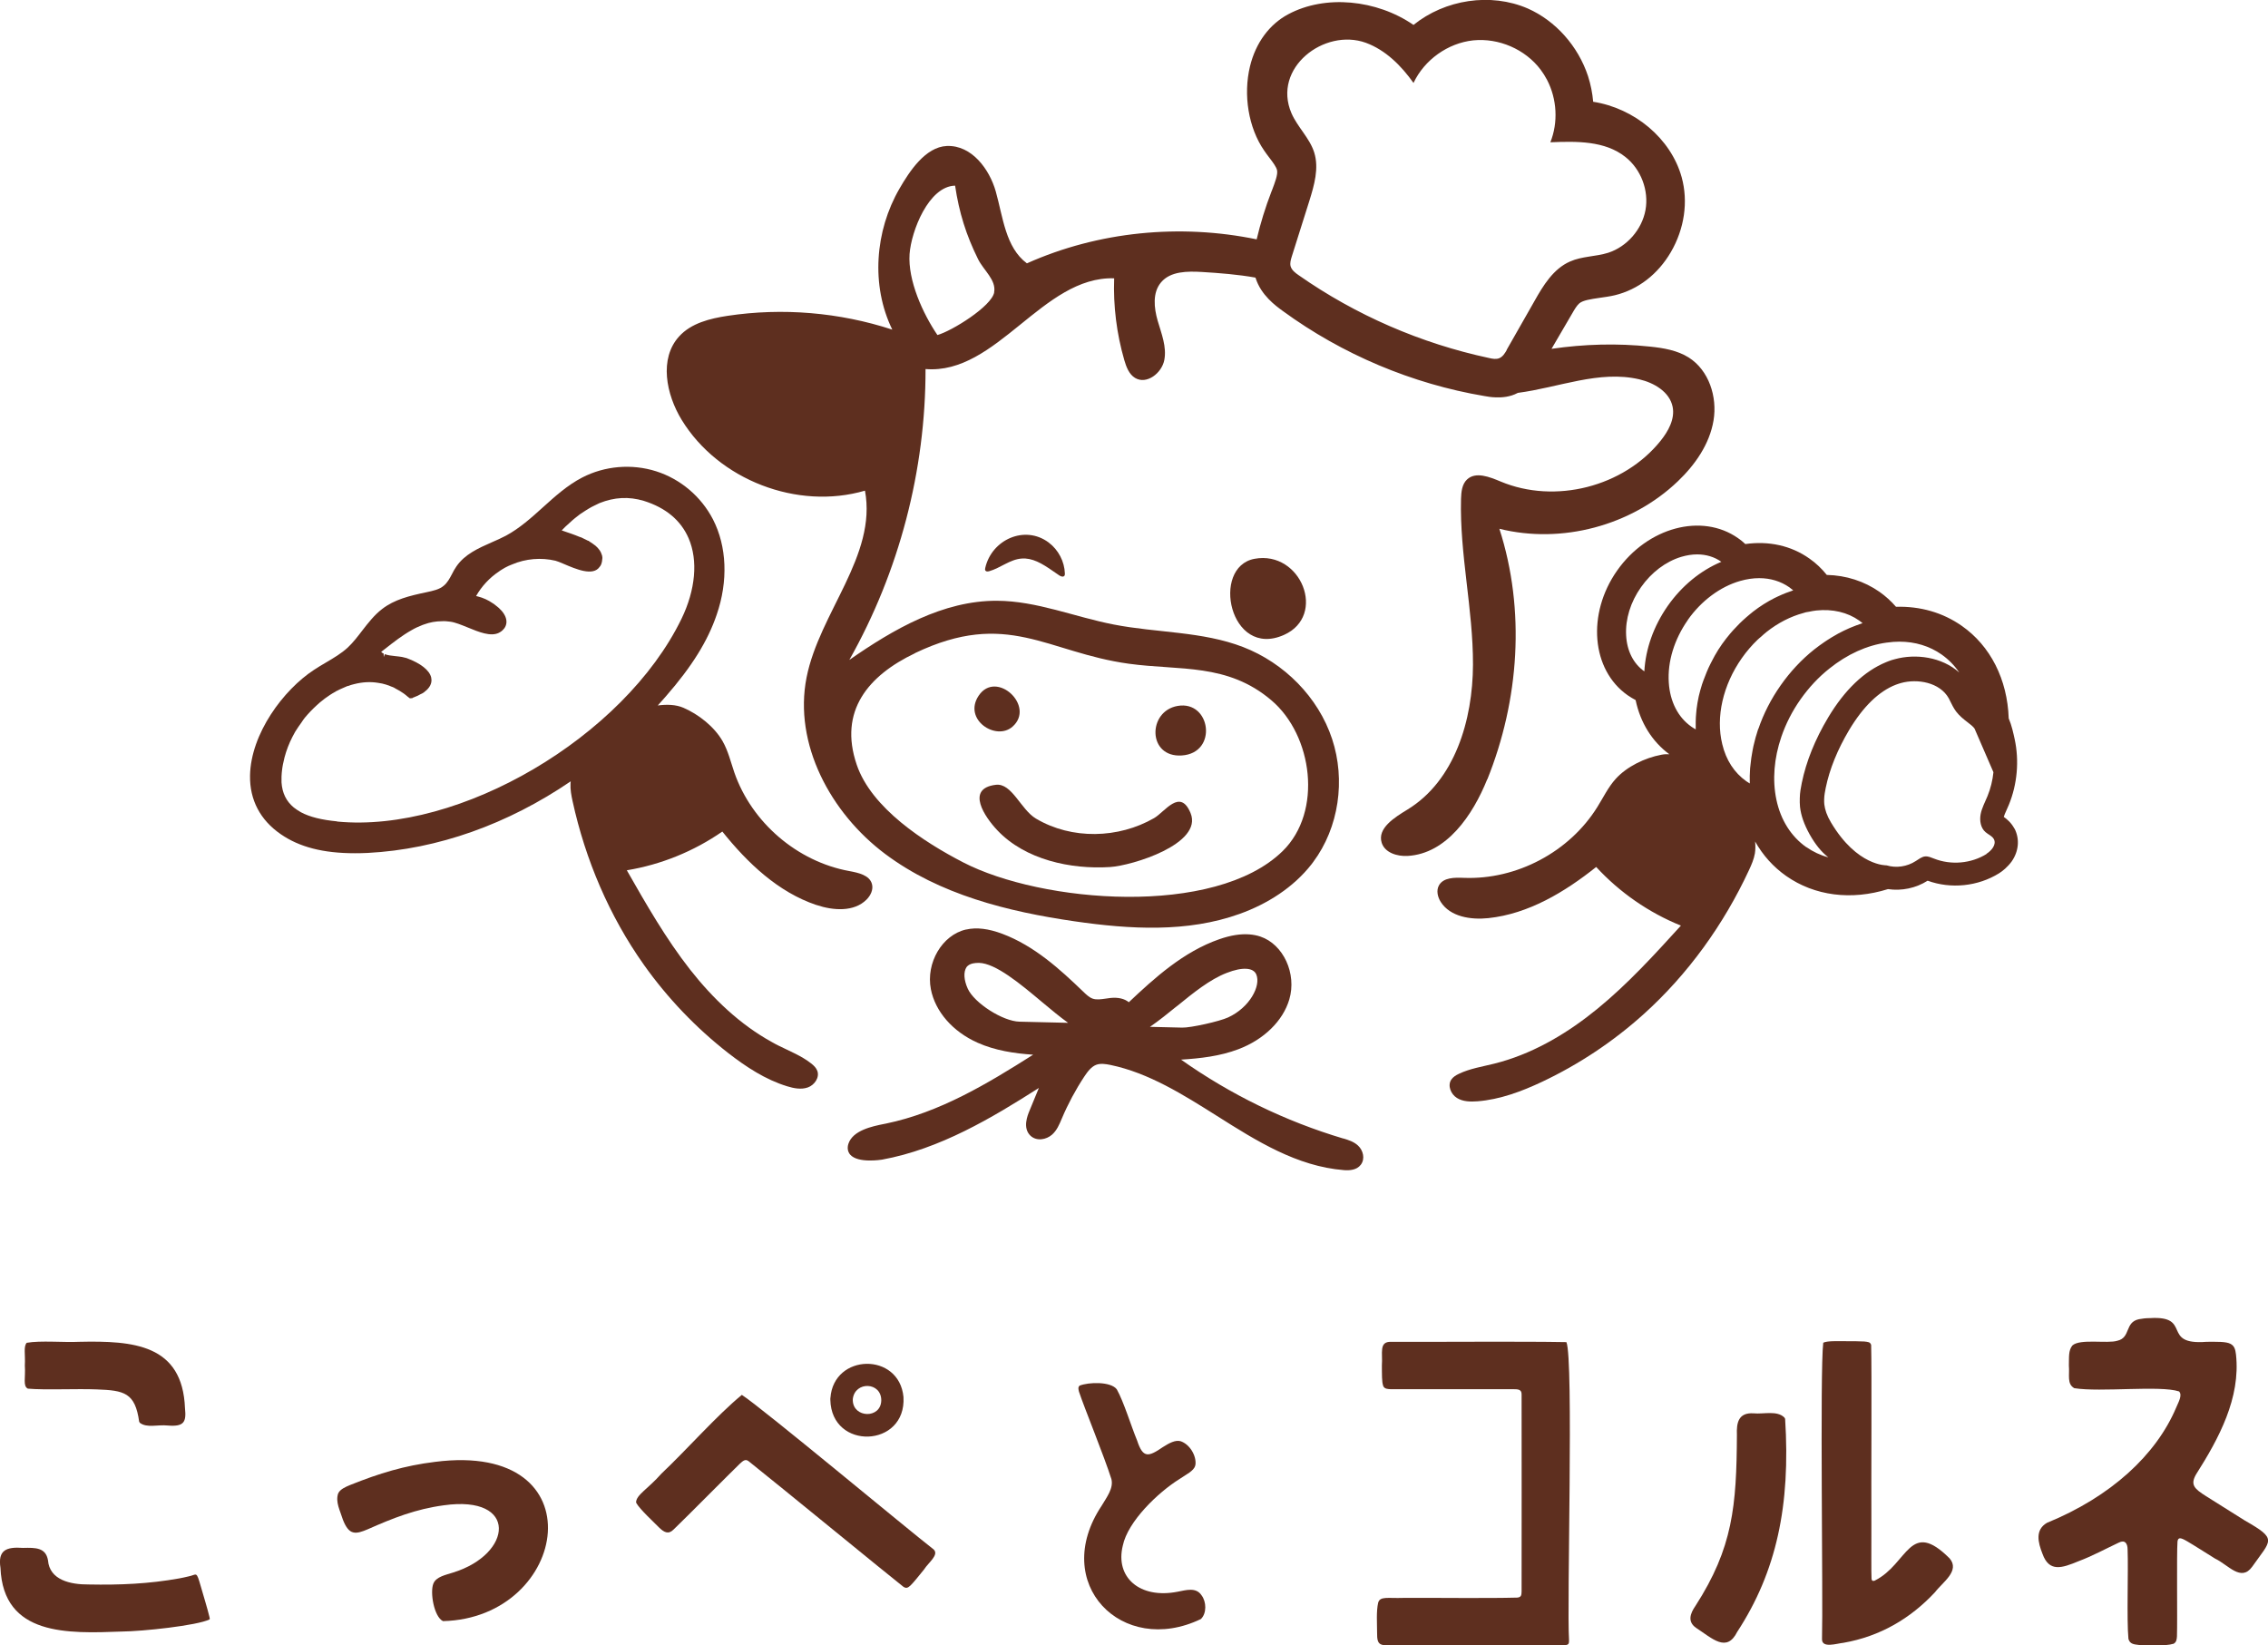
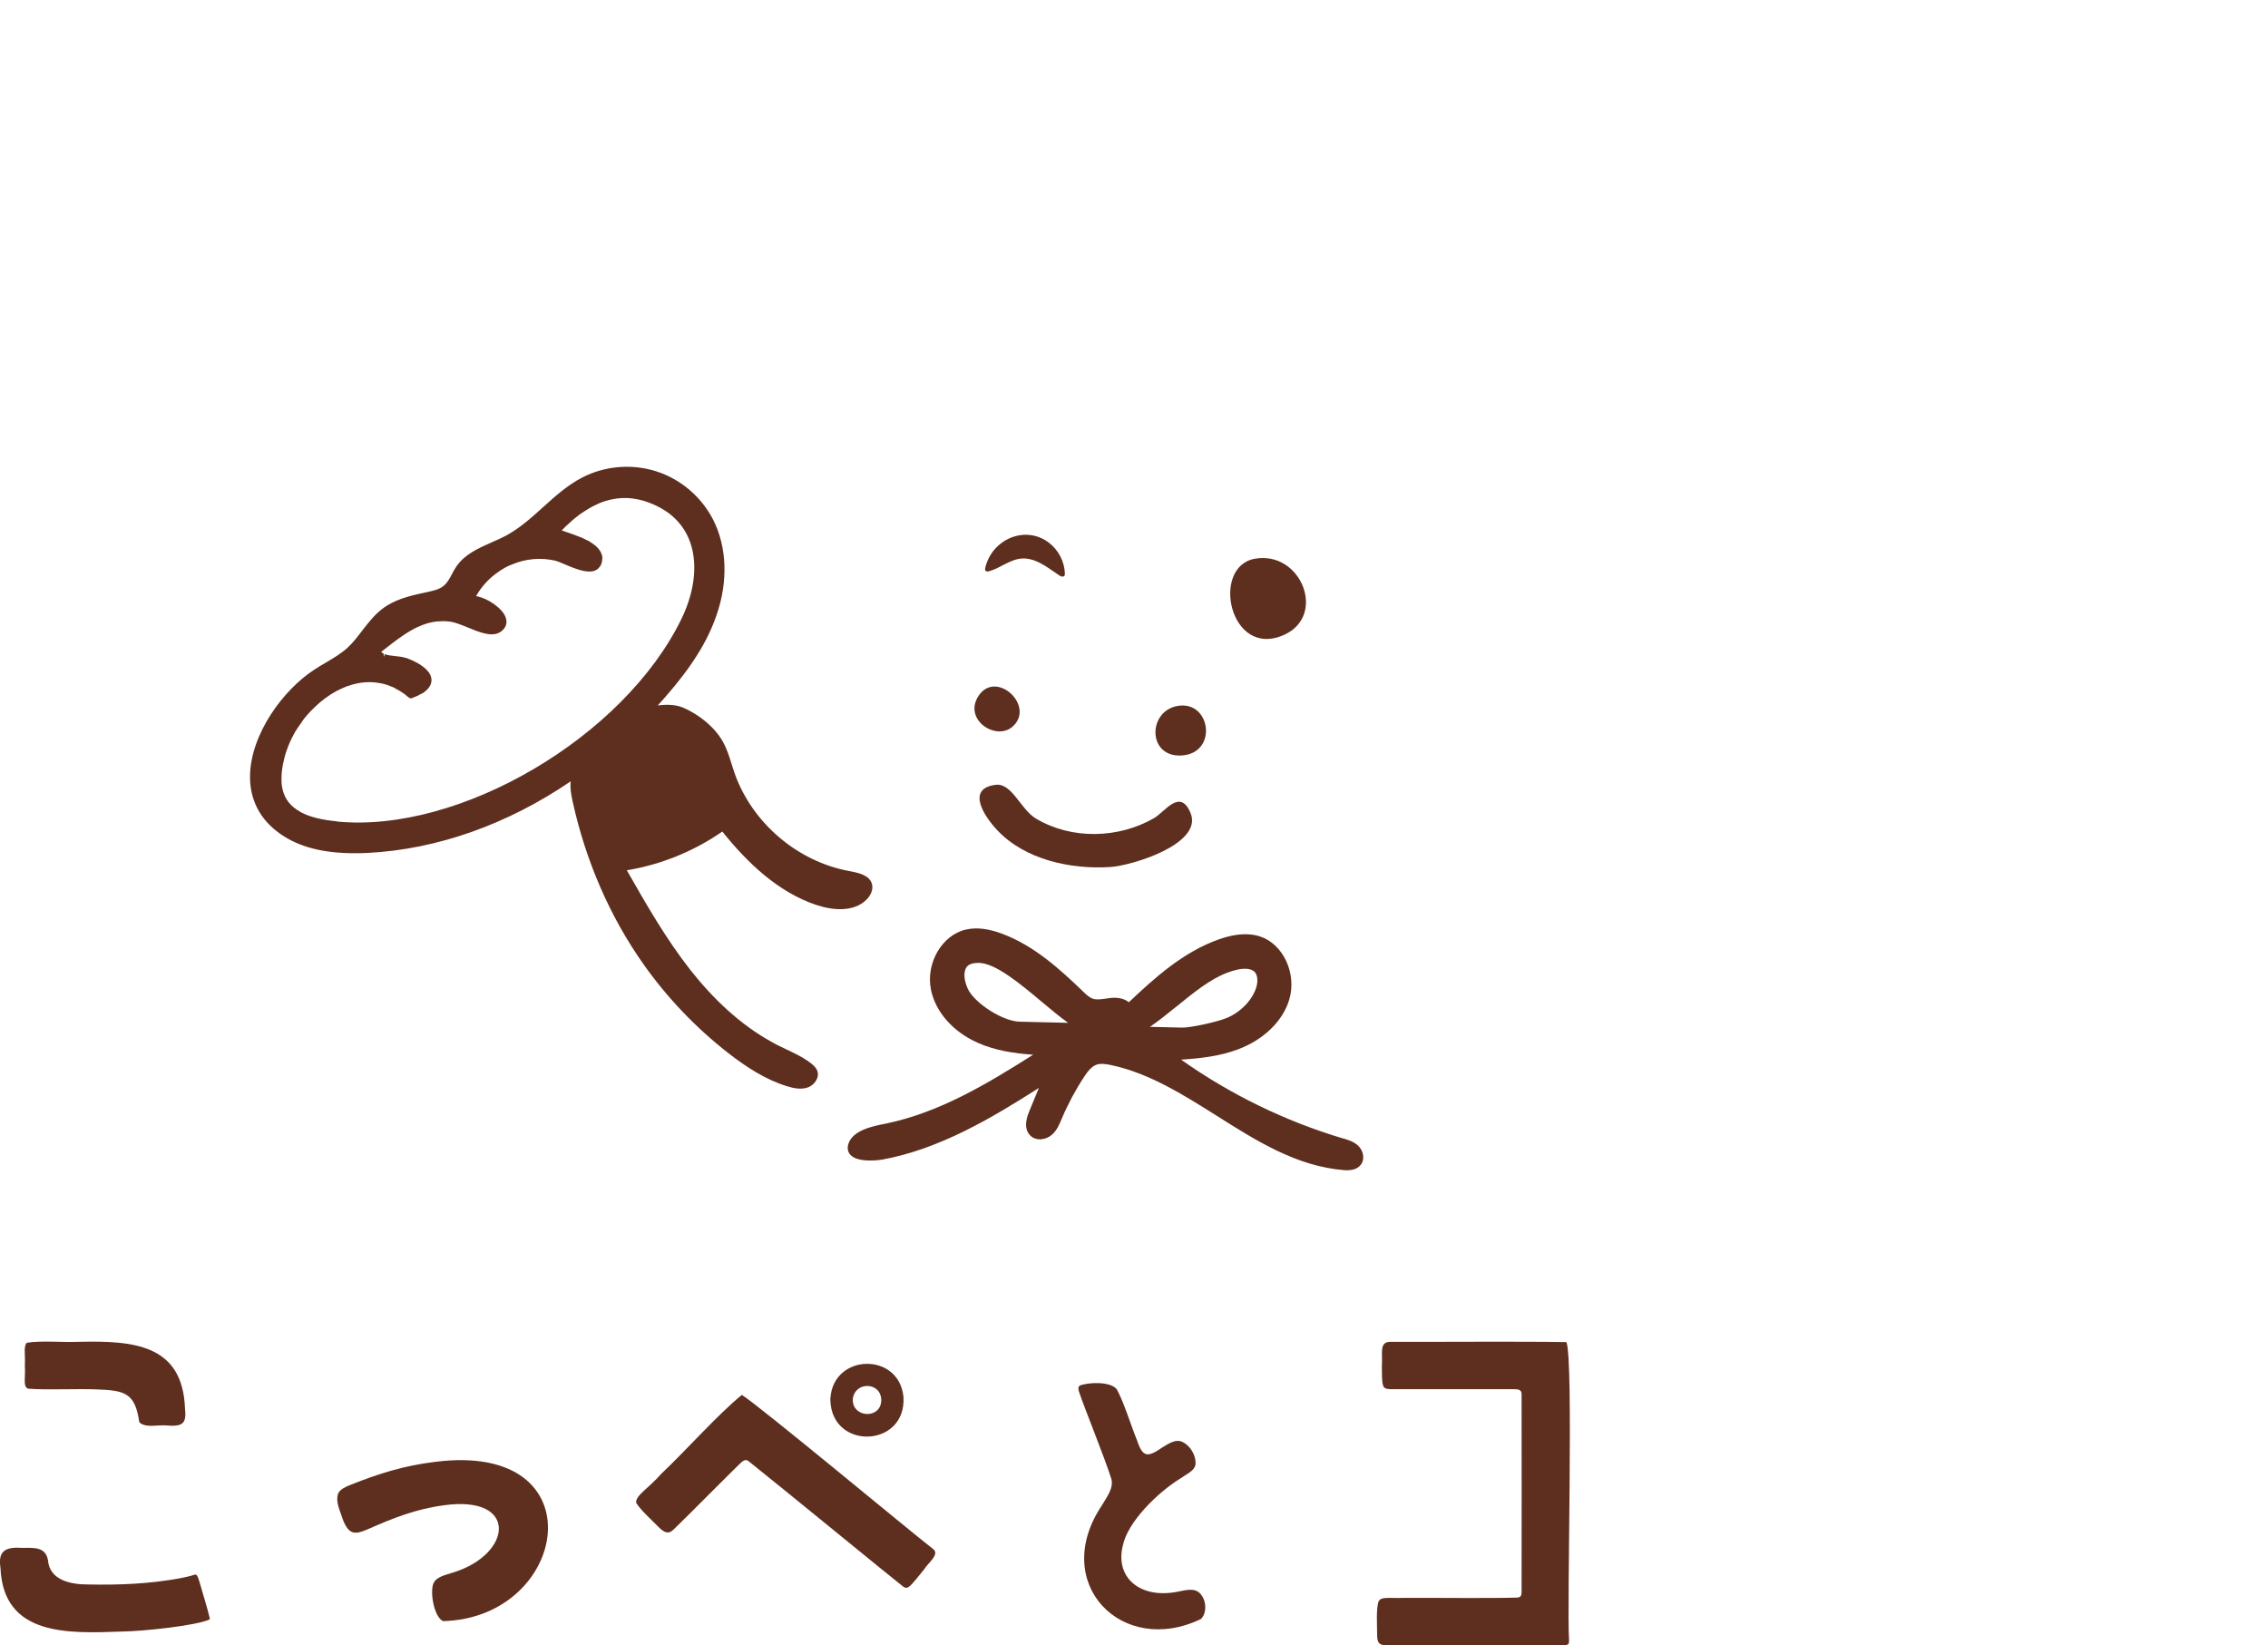
<svg xmlns="http://www.w3.org/2000/svg" id="_レイヤー_2" data-name="レイヤー 2" viewBox="0 0 293.98 213.25">
  <defs>
    <style>
      .cls-1 {
        fill: #5e2f1f;
      }
    </style>
  </defs>
  <g id="DESIGN">
    <g>
      <g>
        <path class="cls-1" d="M27.19,209.7c0,.09,0,.14-.03.18-1.62.8-8.74,1.55-11.38,1.57-6.99.26-15.35.6-15.72-8.26-.35-2.27.72-2.74,2.92-2.58,1.63-.04,2.95-.05,3.24,1.6.2,2.56,2.89,3.16,5.29,3.14,4,.08,7.81-.08,11.74-.79.41-.08.8-.16,1.16-.25,1.14-.21,1.01-.83,1.63,1.33.34,1.2.86,2.86,1.12,3.96v.1ZM18.04,184.26c-.52-3.77-1.94-4.06-5.48-4.19-2.57-.11-6.76.1-8.95-.1-.67-.34-.28-1.39-.39-3,.08-1.47-.2-2.42.24-2.94,1.79-.32,4.79-.03,6.83-.13,6.98-.15,13.37.31,13.69,8.62.19,1.78-.13,2.4-2.22,2.23-1.34-.14-2.71.35-3.63-.35l-.09-.15Z" />
        <path class="cls-1" d="M43.92,193.4c.27-.41.81-.67,1.46-.94,3.82-1.53,7.03-2.51,11.01-3,21.24-2.73,17.4,20.24,1.03,20.64-1.17-.56-1.71-3.76-1.24-4.88.37-.89,1.62-1.11,2.53-1.41,7.77-2.39,8.5-10.09-1.19-8.72-3.64.49-6.56,1.65-9.86,3.11-.73.31-1.36.53-1.87.4-.57-.12-.99-.74-1.34-1.64-.37-1.2-.99-2.28-.62-3.4l.09-.16Z" />
        <path class="cls-1" d="M82.45,194.72c0-.98,1.52-1.73,3.29-3.74,3.24-3.06,7.25-7.61,10.42-10.2,2.54,1.62,21.72,17.61,24.85,20.02.77.7-.7,1.74-1.23,2.6-.69.85-1.36,1.7-1.76,2.08-.35.32-.56.4-.92.17-1.97-1.54-15.98-13.03-20.08-16.29-.44-.33-.77.03-1.12.34-1.49,1.44-6.87,6.88-8.58,8.52-.68.69-1.24.39-1.94-.3-.77-.78-2.38-2.26-2.88-3.09l-.04-.11ZM107.64,181.18c.41-5.79,8.91-5.97,9.47-.13.39,6.6-9.34,6.96-9.48.37v-.24ZM110.54,181.5c.07,2.28,3.62,2.4,3.69.02.04-2.44-3.42-2.55-3.69-.2v.17Z" />
        <path class="cls-1" d="M154.93,189.96c-.22.7-1.16,1.12-2.02,1.71-2.84,1.77-6.72,5.52-7.37,8.64-1.02,4.11,2.19,6.94,7.1,5.98,1.08-.2,2.39-.63,3.11.47.63.83.68,2.33-.09,3.07-10.21,4.92-19.58-4.61-12.86-14.69.65-1.1,1.56-2.25,1.26-3.45-.93-2.95-3.52-9.26-4.2-11.32-.08-.32-.15-.58.08-.79,1.15-.46,4.04-.56,4.82.48.91,1.62,1.84,4.72,2.64,6.65.76,2.32,1.47,2.11,3.34.83.82-.52,1.6-.94,2.28-.76,1.17.38,2.06,1.84,1.94,3.02l-.05.18Z" />
        <path class="cls-1" d="M179.28,179.56c-.17-.44-.15-1.45-.16-2.59.13-1.62-.43-3.12,1.21-3.07,5.69.03,16.86-.07,22.71.04.95,2.25.04,34.14.34,38.6-.01.37.02.61-.42.66-.42.05-1.41.02-2.88.03h-19.12c-2.06.04-2.48.13-2.46-1.64,0-1.2-.12-2.75.14-3.88.24-.87,1.26-.55,3.24-.62,4.22-.03,10.78.07,14.82-.04.51-.07.51-.34.53-.79,0-3.41.02-22.53,0-25.53.02-.72-.54-.68-1.13-.69-2.79-.01-13.06,0-15.85,0-.37-.02-.75-.03-.93-.36l-.05-.12Z" />
-         <path class="cls-1" d="M231.39,183.89c.71,11.18-1.11,19.8-6.21,27.6-1.37,2.74-3.21.87-5.35-.53-1.12-.79-.75-1.85-.06-2.84,4.85-7.53,5.32-12.94,5.37-22.14-.07-1.6.2-2.94,2.17-2.81,1.27.13,3.05-.41,3.99.55l.1.18ZM243.04,204.83c4.3-2.16,4.46-8.06,9.67-2.86,1.39,1.62-.93,3.1-1.89,4.38-3.18,3.41-7.12,5.73-11.87,6.56-.86.08-2.81.76-2.78-.49.15-5.25-.29-34.55.16-38.4.51-.26,1.87-.2,2.71-.2,1.01,0,2.02,0,2.61.04.48.06.77.05.89.45.09,3.33,0,17.82.03,23.33.01,3.39-.03,6.07.02,6.98.03.21.12.32.35.25l.1-.03Z" />
-         <path class="cls-1" d="M281.69,213.04c-.91.31-3.35.19-4.44.15-.73-.08-1.18-.15-1.36-.79-.24-2.55,0-8.79-.11-11.58,0-.77-.33-1.3-1.13-.9-1.69.79-3.42,1.74-5.24,2.42-2.15.89-3.79,1.45-4.66-.96-.59-1.49-.98-3.11.58-4.02,8.27-3.38,14.15-8.79,16.75-14.94.26-.64.85-1.61.37-2.09-2.46-.81-10.16.13-13.58-.42-.98-.56-.59-1.67-.7-2.94.03-1.11-.07-1.94.45-2.59.98-.92,4.57-.21,5.84-.62,1.75-.4.92-2.39,2.79-2.79.47-.09.93-.14,1.43-.14,5.57-.35,1.35,3.54,7.35,3.07,1.33,0,2.51-.05,3.1.27.51.28.62.73.7,1.37.62,5.64-2.22,10.89-5.18,15.55-.76,1.34-.23,1.85,1.31,2.82,1.46.92,3.45,2.17,5.03,3.16,4.28,2.44,3.4,2.47.94,5.98-1.45,2.01-3.1-.25-4.82-1.06-1.1-.68-2.67-1.69-3.58-2.22-.87-.51-1.19-.57-1.28,0-.12,1.71,0,9.94-.07,12.31-.03.38-.06.7-.37.91l-.12.07Z" />
      </g>
      <g>
-         <path class="cls-1" d="M261.11,107.39c-.4-.76-.97-1.23-1.38-1.52.07-.24.2-.53.34-.84.11-.24.22-.49.32-.73,1.09-2.66,1.36-5.69.75-8.52-.17-.76-.37-1.74-.77-2.68-.17-5.04-2.36-9.38-6.07-11.98-2.46-1.73-5.39-2.57-8.54-2.48-.63-.73-1.35-1.38-2.13-1.93-1.99-1.39-4.33-2.14-6.84-2.2-.65-.81-1.4-1.53-2.25-2.12-2.37-1.68-5.27-2.31-8.31-1.88-.29-.28-.61-.54-.95-.77-4.69-3.29-11.72-1.41-15.67,4.21-3.94,5.61-3.33,12.86,1.36,16.15.34.23.69.45,1.04.63.61,2.91,2.12,5.36,4.37,7.02-.36-.02-.71,0-1.05.07-2.12.4-4.45,1.52-5.9,3.12-.97,1.07-1.6,2.4-2.37,3.63-3.61,5.83-10.47,9.47-17.32,9.2-1.19-.05-2.66-.06-3.23.99-.36.66-.16,1.5.24,2.13,1.23,1.93,3.89,2.34,6.17,2.1,5.2-.55,9.89-3.37,13.98-6.63,3.04,3.3,6.82,5.92,10.98,7.6-3.43,3.77-6.87,7.55-10.81,10.77-3.69,3.02-7.87,5.55-12.45,6.87-.31.09-.62.17-.93.25-1.55.39-3.15.63-4.59,1.32-.38.18-.76.41-.99.76-.5.77-.05,1.87.73,2.36.77.49,1.75.51,2.67.44,2.92-.23,5.73-1.28,8.38-2.53,4.78-2.26,9.23-5.22,13.16-8.76,5.77-5.2,10.39-11.64,13.66-18.68.32-.69.63-1.4.76-2.15.08-.51.08-1.03.03-1.55,1.01,1.79,2.36,3.3,4.03,4.47,3.68,2.58,8.44,3.19,13.19,1.7,1.77.26,3.62-.12,5.14-1.09,3.02,1.1,6.53.74,9.26-.96.46-.29,1.1-.8,1.64-1.54.91-1.31,1.06-2.88.37-4.25ZM213.14,87.01c-1.42-1-2.26-2.66-2.36-4.68-.11-2.09.57-4.31,1.93-6.23,1.35-1.92,3.2-3.32,5.21-3.93.71-.21,1.4-.32,2.06-.32,1.16,0,2.24.32,3.14.96-2.69,1.13-5.12,3.11-6.95,5.72-1.83,2.62-2.87,5.57-3.03,8.48ZM218.77,80.35c1.74-2.48,4.21-4.32,6.8-5.06.84-.24,1.66-.36,2.46-.36,1.45,0,2.78.4,3.9,1.18.18.13.35.26.51.4-.14.04-.28.1-.41.15-.17.06-.34.12-.51.18-.36.14-.71.29-1.07.46-.14.07-.28.13-.42.2-.97.49-1.92,1.09-2.81,1.78-.13.1-.26.21-.39.32-.31.26-.62.52-.92.8-.14.13-.28.26-.42.4-.29.29-.57.59-.85.89-.12.13-.24.26-.35.4-.38.45-.74.91-1.08,1.39-.34.48-.65.98-.94,1.49-.09.16-.17.31-.25.47-.19.36-.38.72-.55,1.09-.08.18-.16.36-.24.55-.15.37-.29.73-.43,1.1-.06.17-.12.34-.18.51-.16.49-.29.99-.41,1.48,0,.04-.02.09-.03.13-.12.53-.2,1.07-.27,1.6-.02.18-.03.35-.05.53-.03.36-.06.72-.06,1.08,0,.2,0,.4,0,.6,0,.14,0,.28,0,.42-.19-.11-.38-.22-.56-.35-1.73-1.21-2.77-3.24-2.93-5.71-.18-2.71.7-5.59,2.47-8.12ZM227.9,94.47c-.25.74-.45,1.49-.62,2.23-.05.2-.08.41-.12.61-.12.61-.2,1.22-.26,1.82-.01.15-.04.3-.05.45-.05.66-.06,1.31-.04,1.96-.15-.09-.3-.19-.45-.29-1.55-1.09-2.63-2.74-3.12-4.81-.86-3.5.09-7.67,2.54-11.15.61-.87,1.3-1.67,2.04-2.38.14-.14.3-.26.45-.39.23-.21.46-.42.7-.61,1.49-1.18,3.13-2.02,4.81-2.47.1-.03.2-.07.3-.09.13-.03.27-.04.41-.07.31-.06.62-.13.94-.16h0c2.11-.22,4.04.23,5.57,1.31.15.11.29.22.43.33-.08.03-.16.06-.25.09-.39.13-.77.27-1.15.43-.11.05-.23.09-.34.14-.48.21-.95.44-1.42.69-.09.05-.17.1-.26.15-.39.22-.78.45-1.16.7-.12.08-.24.16-.36.24-.45.31-.9.63-1.34.98-1.63,1.3-3.09,2.86-4.34,4.64-1.25,1.78-2.22,3.68-2.89,5.65ZM234.14,109.8c-1.97-1.39-3.32-3.51-3.88-6.15-.54-2.56-.31-5.38.64-8.16.58-1.69,1.41-3.33,2.49-4.86,1.08-1.53,2.33-2.87,3.73-3.98,2.32-1.86,4.89-3.03,7.45-3.37h.02c.55-.08,1.09-.12,1.61-.12,2.04,0,3.91.57,5.48,1.67.89.63,1.66,1.41,2.28,2.33-2.26-2.03-5.66-2.47-8.34-1.73-.29.07-.58.16-.85.27l-.3.12h0c-2.83,1.17-5.36,3.58-7.51,7.18-1.69,2.83-2.84,5.68-3.41,8.46-.12.58-.25,1.28-.26,1.97-.02.38,0,.75.03,1.15.13,1.13.53,2.26,1.25,3.56.73,1.3,1.53,2.29,2.42,2.97-1.03-.27-1.98-.72-2.84-1.32ZM257.51,110.67c-2,1.25-4.61,1.48-6.81.61-.37-.14-.75-.32-1.15-.29-.45.04-.84.36-1.24.61-1.11.72-2.53.93-3.77.55,0,0-3.81.14-7.2-5.55-.54-.9-.79-1.67-.87-2.35-.02-.21-.03-.42-.02-.67.01-.49.11-1.01.2-1.46.5-2.44,1.52-4.95,3.02-7.48,1.83-3.07,3.89-5.06,6.07-5.9l.43-.15h.01c.07-.03.15-.05.23-.07,2.13-.59,5.03-.09,6.19,1.98.08.15.15.29.22.44.19.38.4.82.73,1.27.45.59.99,1.01,1.47,1.38.38.29.74.57.92.83l2.45,5.66c-.11,1.06-.36,2.1-.77,3.1-.32.79-.73,1.51-.89,2.35-.15.83,0,1.77.63,2.31.36.32.87.5,1.09.92.36.7-.32,1.49-.97,1.9Z" />
        <path class="cls-1" d="M105.84,117.29c2.17.73,4.86.92,6.48-.7.53-.53.91-1.31.7-2.03-.32-1.15-1.76-1.45-2.94-1.67-6.74-1.23-12.64-6.29-14.89-12.76-.47-1.37-.8-2.8-1.52-4.06-1.07-1.88-3.1-3.48-5.08-4.34-.99-.43-2.18-.45-3.33-.3.35-.38.69-.77,1.04-1.17,3.41-3.91,5.44-7.19,6.6-10.6,1.5-4.35,1.32-8.85-.49-12.36h0c-1.53-2.95-4.21-5.22-7.36-6.22-3.16-1-6.65-.71-9.59.81-1.91.99-3.53,2.45-5.09,3.86-1.48,1.34-3.02,2.72-4.78,3.67-.58.31-1.22.59-1.84.86-1.72.76-3.5,1.54-4.59,3.13-.22.31-.4.65-.58,1-.3.57-.59,1.11-1.05,1.49-.57.5-1.4.67-2.28.86-2.18.46-4.12.93-5.72,2.17-1.02.78-1.81,1.81-2.58,2.8-.58.76-1.18,1.54-1.86,2.18-.84.78-1.82,1.35-2.85,1.96-.52.3-1.03.61-1.53.94-3.96,2.58-8.21,8.27-8.3,13.72-.05,3.14,1.33,5.76,3.98,7.58,2.41,1.67,5.49,2.47,9.61,2.47.54,0,1.1-.01,1.68-.04,9.06-.47,18.15-3.73,26.3-9.28-.01.1-.02.2-.03.31-.04.76.11,1.52.27,2.27,1.66,7.59,4.76,14.88,9.25,21.21,3.06,4.31,6.76,8.18,10.93,11.43,2.32,1.8,4.82,3.44,7.62,4.3.88.27,1.83.46,2.7.15.86-.31,1.54-1.29,1.22-2.15-.15-.4-.47-.7-.8-.96-1.26-.99-2.77-1.58-4.19-2.29-.29-.14-.57-.29-.85-.45-4.18-2.29-7.7-5.67-10.65-9.42-3.14-4.01-5.68-8.45-8.2-12.87,4.43-.73,8.69-2.46,12.38-5.02,3.27,4.08,7.24,7.86,12.19,9.52ZM43.69,106.45c-2-.19-3.54-.57-4.68-1.18-.37-.21-.68-.42-.93-.62-.98-.81-1.5-1.88-1.59-3.26v-.25c0-.15-.01-.3,0-.49,0-.16.02-.31.03-.47l.03-.29c.05-.49.16-1.06.33-1.73.24-.91.6-1.84,1.03-2.67l.35-.65c.26-.41.53-.82.84-1.24.13-.21.27-.4.41-.58.45-.54.96-1.08,1.53-1.6.13-.13.27-.25.4-.36.41-.35.86-.69,1.34-1,.2-.13.41-.26.69-.41.06-.05.13-.09.23-.13.21-.11.46-.23.7-.33.24-.11.47-.21.62-.27l.15-.03c.21-.09.45-.16.71-.22,1.08-.28,2.13-.34,3.14-.17.17.02.35.06.52.09.33.08.63.17.9.27.05.03.11.05.16.07l.15.06c.11.03.21.08.32.13l.22.13c.33.17.68.37,1.03.62.17.12.33.25.5.4l.3.23.33-.02.05-.05c.07-.02.14-.05.2-.08.32-.12.61-.25.77-.36.21-.08.36-.18.48-.26.05-.03.1-.08.16-.14.13-.09.22-.18.35-.32.51-.56.51-1.11.43-1.47-.22-.93-1.36-1.84-3.18-2.51l-.2-.05c-.26-.08-.55-.13-.85-.16l-.45-.05c-.48-.05-.94-.1-1.33-.25l-.14.37h0s-.01-.45-.01-.45c-.05-.02-.09-.05-.15-.07-.03-.03-.07-.06-.12-.1-.02-.02-.03-.04-.05-.05l.48-.37c1.16-.91,2.26-1.77,3.46-2.44.42-.25.87-.46,1.41-.67.05-.02.09-.04.2-.07.75-.28,1.53-.42,2.34-.42.34-.03.69.02,1.06.06.63.08,1.43.41,2.27.75,1.45.6,2.96,1.21,4.02.7l.14-.08s.04-.02.07-.04c.22-.13.39-.32.51-.47.63-.88.17-2.04-1.18-3.02-.12-.1-.24-.19-.34-.24-.55-.39-1.24-.7-1.88-.86l-.25-.06s0,0-.01,0c.72-1.27,1.75-2.38,3-3.21l.11-.08c.06-.04.12-.09.22-.14.28-.17.58-.35.86-.47.09-.03.18-.07.26-.11.07-.03.13-.06.22-.09,1.76-.75,3.76-.92,5.62-.48.21.05.63.22,1.07.41,1.61.69,3.81,1.63,4.66.38.14-.16.23-.36.28-.6.03-.14.05-.26.04-.28.03-.13.03-.23.03-.35-.02-.17-.05-.33-.12-.45-.03-.08-.06-.18-.1-.24-.07-.13-.15-.28-.27-.4-.1-.12-.21-.26-.43-.44-.05-.04-.11-.08-.13-.09-.14-.11-.3-.23-.47-.33-.05-.04-.11-.08-.17-.11l-.1-.09h-.07s-.09-.05-.14-.07c-.06-.03-.13-.06-.18-.09-.12-.07-.24-.12-.31-.15-.15-.09-.33-.16-.49-.2-.66-.28-1.31-.49-1.83-.67-.15-.05-.32-.11-.46-.16.31-.33.64-.65.98-.94.49-.47,1-.86,1.38-1.15.42-.28.97-.65,1.5-.94l.28-.14c.26-.13.51-.26.76-.37,1.93-.77,3.8-.87,5.74-.29,2.85.89,4.8,2.52,5.81,4.85,1.24,2.88.9,6.68-.93,10.45-7.45,15.31-28.73,27.81-44.64,26.26Z" />
        <path class="cls-1" d="M135.93,70.31c-3.11-2.32-7.39-.36-8.22,3.29-.03.12-.05.26.03.36.1.14.31.11.48.07,1.45-.41,2.69-1.53,4.2-1.64.34-.03.67,0,.99.06,1.4.28,2.66,1.3,3.89,2.12.21.14.52.25.67.05.06-.08.06-.19.06-.29-.05-1.56-.84-3.07-2.09-4.01Z" />
        <path class="cls-1" d="M162.62,72.42c-5.7,1.05-3.24,13,3.8,9.87,5.62-2.5,2.22-10.98-3.8-9.87Z" />
        <path class="cls-1" d="M129.09,101.71c-4,.47-1.4,4.23.19,5.9,3.61,3.82,9.51,5.08,14.59,4.76,2.91-.18,12.1-3.01,10.45-7-1.35-3.27-3.32-.15-4.73.66-4.61,2.65-10.66,2.82-15.31.06-1.97-1.17-3.11-4.63-5.2-4.38Z" />
        <path class="cls-1" d="M153.18,97.91c4.73-.31,3.77-7.17-.54-6.42-3.91.68-3.91,6.71.54,6.42Z" />
        <path class="cls-1" d="M131.24,94.18c3.03-2.66-2.11-7.44-4.39-4.01-2.05,3.08,2.24,5.9,4.39,4.01Z" />
        <path class="cls-1" d="M174.13,147.56c-7.54-2.25-14.61-5.69-21.04-10.23,2.5-.16,5.03-.44,7.43-1.35,3.31-1.25,5.78-3.67,6.6-6.45.99-3.34-.77-7.15-3.75-8.15-.44-.15-.92-.24-1.41-.28-1.15-.09-2.43.11-3.9.62-4.65,1.61-8.42,5.04-11.74,8.17-.56-.46-1.39-.66-2.4-.55-.19.02-.39.05-.58.08-.63.09-1.22.18-1.72,0-.44-.16-.84-.54-1.22-.91-3.04-2.93-6.35-5.93-10.46-7.48-1.81-.68-3.35-.87-4.71-.56-.01,0-.02,0-.03,0-3.08.71-5.2,4.32-4.54,7.73.57,2.91,2.83,5.5,6.06,6.94,2.27,1.01,4.76,1.39,7.2,1.55-5.95,3.77-12.12,7.49-19.09,8.93l-.26.05c-1.49.3-4.03.82-4.6,2.57-.17.53-.09,1.03.23,1.4,1.02,1.17,4.1.65,4.13.65,7.48-1.36,14.28-5.43,20.33-9.29l-1.24,3.01c-.22.54-.9,2.18.15,3.18.8.75,2.05.52,2.8-.14.62-.55.94-1.31,1.27-2.1.8-1.89,1.77-3.7,2.89-5.4.42-.63.92-1.32,1.59-1.56.53-.19,1.19-.1,1.82.03,4.97,1.03,9.46,3.87,13.81,6.61,5.09,3.22,10.36,6.54,16.45,7.02.34.03.75.03,1.14-.06.4-.09.77-.27,1.05-.64.59-.78.29-1.87-.35-2.47-.55-.52-1.27-.74-1.93-.94ZM132.14,132.41c-2.16-.05-5.85-2.41-6.7-4.28-.5-1.11-.58-2.16-.15-2.8.18-.23.45-.39.82-.47.23-.05.49-.07.79-.07,2.15.05,5.34,2.7,8.15,5.06,1.2,1,2.35,1.96,3.4,2.71l-6.31-.15ZM152.57,130.39c2.09-1.7,4.25-3.46,6.44-4.3,2.02-.79,3.45-.7,3.83.2h0c.63,1.48-.86,4.29-3.65,5.57-1.13.52-4.85,1.35-5.95,1.32l-4.18-.1c1.18-.81,2.35-1.76,3.51-2.7Z" />
-         <path class="cls-1" d="M192.78,101.03c4.14-10.27,4.97-21.97,1.57-32.5,8.08,2.01,17.13-.4,23.14-6.16,2.24-2.14,4.11-4.82,4.62-7.88.51-3.06-.6-6.5-3.22-8.16-1.48-.93-3.27-1.23-5.01-1.41-4.25-.45-8.54-.33-12.77.29l2.67-4.57c.32-.56.62-1.06.94-1.33.48-.4,1.49-.54,2.56-.7.7-.1,1.38-.19,2.05-.35,3-.73,5.57-2.71,7.25-5.59,1.76-3.02,2.27-6.54,1.4-9.7-1.4-5.05-6.14-8.95-11.47-9.78-.1-1.13-.32-2.24-.67-3.33-1.29-3.9-4.21-7.17-7.81-8.76-4.82-2.09-10.74-1.16-14.81,2.13-4.78-3.29-11.44-3.95-16.24-1.38-2.44,1.3-4.21,3.7-4.95,6.73-.9,3.7-.21,7.98,1.83,10.93.21.3.43.62.67.92.46.6.9,1.19,1,1.62.13.57-.27,1.59-.63,2.55l-.1.25c-.78,2.01-1.41,4.07-1.91,6.17-9.93-2.05-20.51-1.03-29.78,3.11-2.78-2.06-3.1-6-4.04-9.33-.81-2.84-3.09-6.01-6.34-5.88-2.78.12-4.85,3.3-6.14,5.53-3.17,5.47-3.73,12.53-.93,18.27-6.85-2.24-14.22-2.86-21.34-1.79-2.3.35-4.73.95-6.29,2.67-2.62,2.87-1.69,7.52.34,10.83,4.77,7.78,15,11.72,23.75,9.16,1.57,8.43-5.9,15.79-7.57,24.2-1.71,8.63,3.13,17.59,10.17,22.87,7.04,5.28,15.9,7.49,24.61,8.75,7.13,1.03,14.58,1.47,21.36-.97,3.6-1.29,6.97-3.43,9.32-6.44.07-.09.14-.19.21-.28,3.34-4.48,4.21-10.64,2.45-15.95-1.79-5.42-6.21-9.85-11.53-11.91-5.3-2.05-11.19-1.83-16.77-2.92-5.07-.98-9.98-3.06-15.14-3.08-6.99-.03-13.41,3.68-19.14,7.67,6.46-11.44,9.9-24.57,9.88-37.7,9.25.76,15.18-12.06,24.45-11.76-.13,3.57.32,7.16,1.31,10.59.26.89.61,1.84,1.4,2.32,1.49.9,3.46-.61,3.79-2.32.33-1.71-.37-3.42-.86-5.09-.48-1.67-.69-3.65.44-4.98,1.22-1.45,3.41-1.45,5.31-1.34,2.29.14,4.65.32,6.93.73,0,.02,0,.05.02.07.71,2.21,2.56,3.56,3.54,4.27,7.7,5.62,16.74,9.43,26.12,11.01.35.06.87.16,1.49.17.83.03,1.84-.06,2.79-.56.01,0,.02-.01.03-.02,5.31-.69,10.56-2.97,15.75-1.76,1.93.45,3.94,1.63,4.33,3.57.31,1.58-.56,3.15-1.57,4.41-4.79,5.96-13.67,8.22-20.72,5.27-1.43-.6-3.25-1.33-4.37-.26-.65.62-.74,1.61-.77,2.5-.19,7.18,1.57,14.29,1.55,21.48-.02,7.18-2.35,15.04-8.49,18.79-1.69,1.03-3.94,2.43-3.34,4.31.41,1.29,2.01,1.78,3.37,1.7,5.04-.29,8.42-5.26,10.31-9.94ZM118.59,84.65c11.99-5.73,17.11-.09,27.73,1.37,6.61.91,12.78-.11,18.48,4.74,5.35,4.53,6.68,14.43,1.46,19.54-8.79,8.6-31.25,6.73-41.42,1.46-5.04-2.6-11.88-7.02-13.79-12.65-2.38-6.97,1.51-11.57,7.55-14.45ZM128.87,37.89c-.34,1.82-5.51,5.02-7.36,5.53-1.89-2.78-3.85-7.08-3.61-10.51.22-2.96,2.47-8.77,5.9-8.85.52,3.49,1.43,6.4,2.98,9.53.72,1.45,2.38,2.7,2.08,4.3ZM195.31,45.36c-.25.43-.52.87-.97,1.06-.41.17-.89.08-1.32-.02-8.84-1.89-17.28-5.55-24.68-10.73-.44-.3-.9-.65-1.05-1.16-.11-.43.03-.86.16-1.29.76-2.4,1.51-4.79,2.27-7.19.63-2.03,1.27-4.22.63-6.27-.59-1.87-2.17-3.29-2.95-5.09-2.52-5.86,4.25-11.06,9.63-9.13,2.57.94,4.6,2.97,6.19,5.21,1.41-3,4.46-5.17,7.74-5.52,3.3-.33,6.73,1.14,8.73,3.79.32.43.6.87.84,1.33,1.29,2.48,1.46,5.51.43,8.09,3.38-.14,7.06-.21,9.71,1.89,2.03,1.59,3.08,4.35,2.62,6.89-.46,2.52-2.4,4.75-4.84,5.54-1.62.51-3.4.44-4.94,1.13-2.16.94-3.48,3.11-4.63,5.16-1.19,2.11-2.4,4.21-3.59,6.3Z" />
      </g>
    </g>
  </g>
</svg>